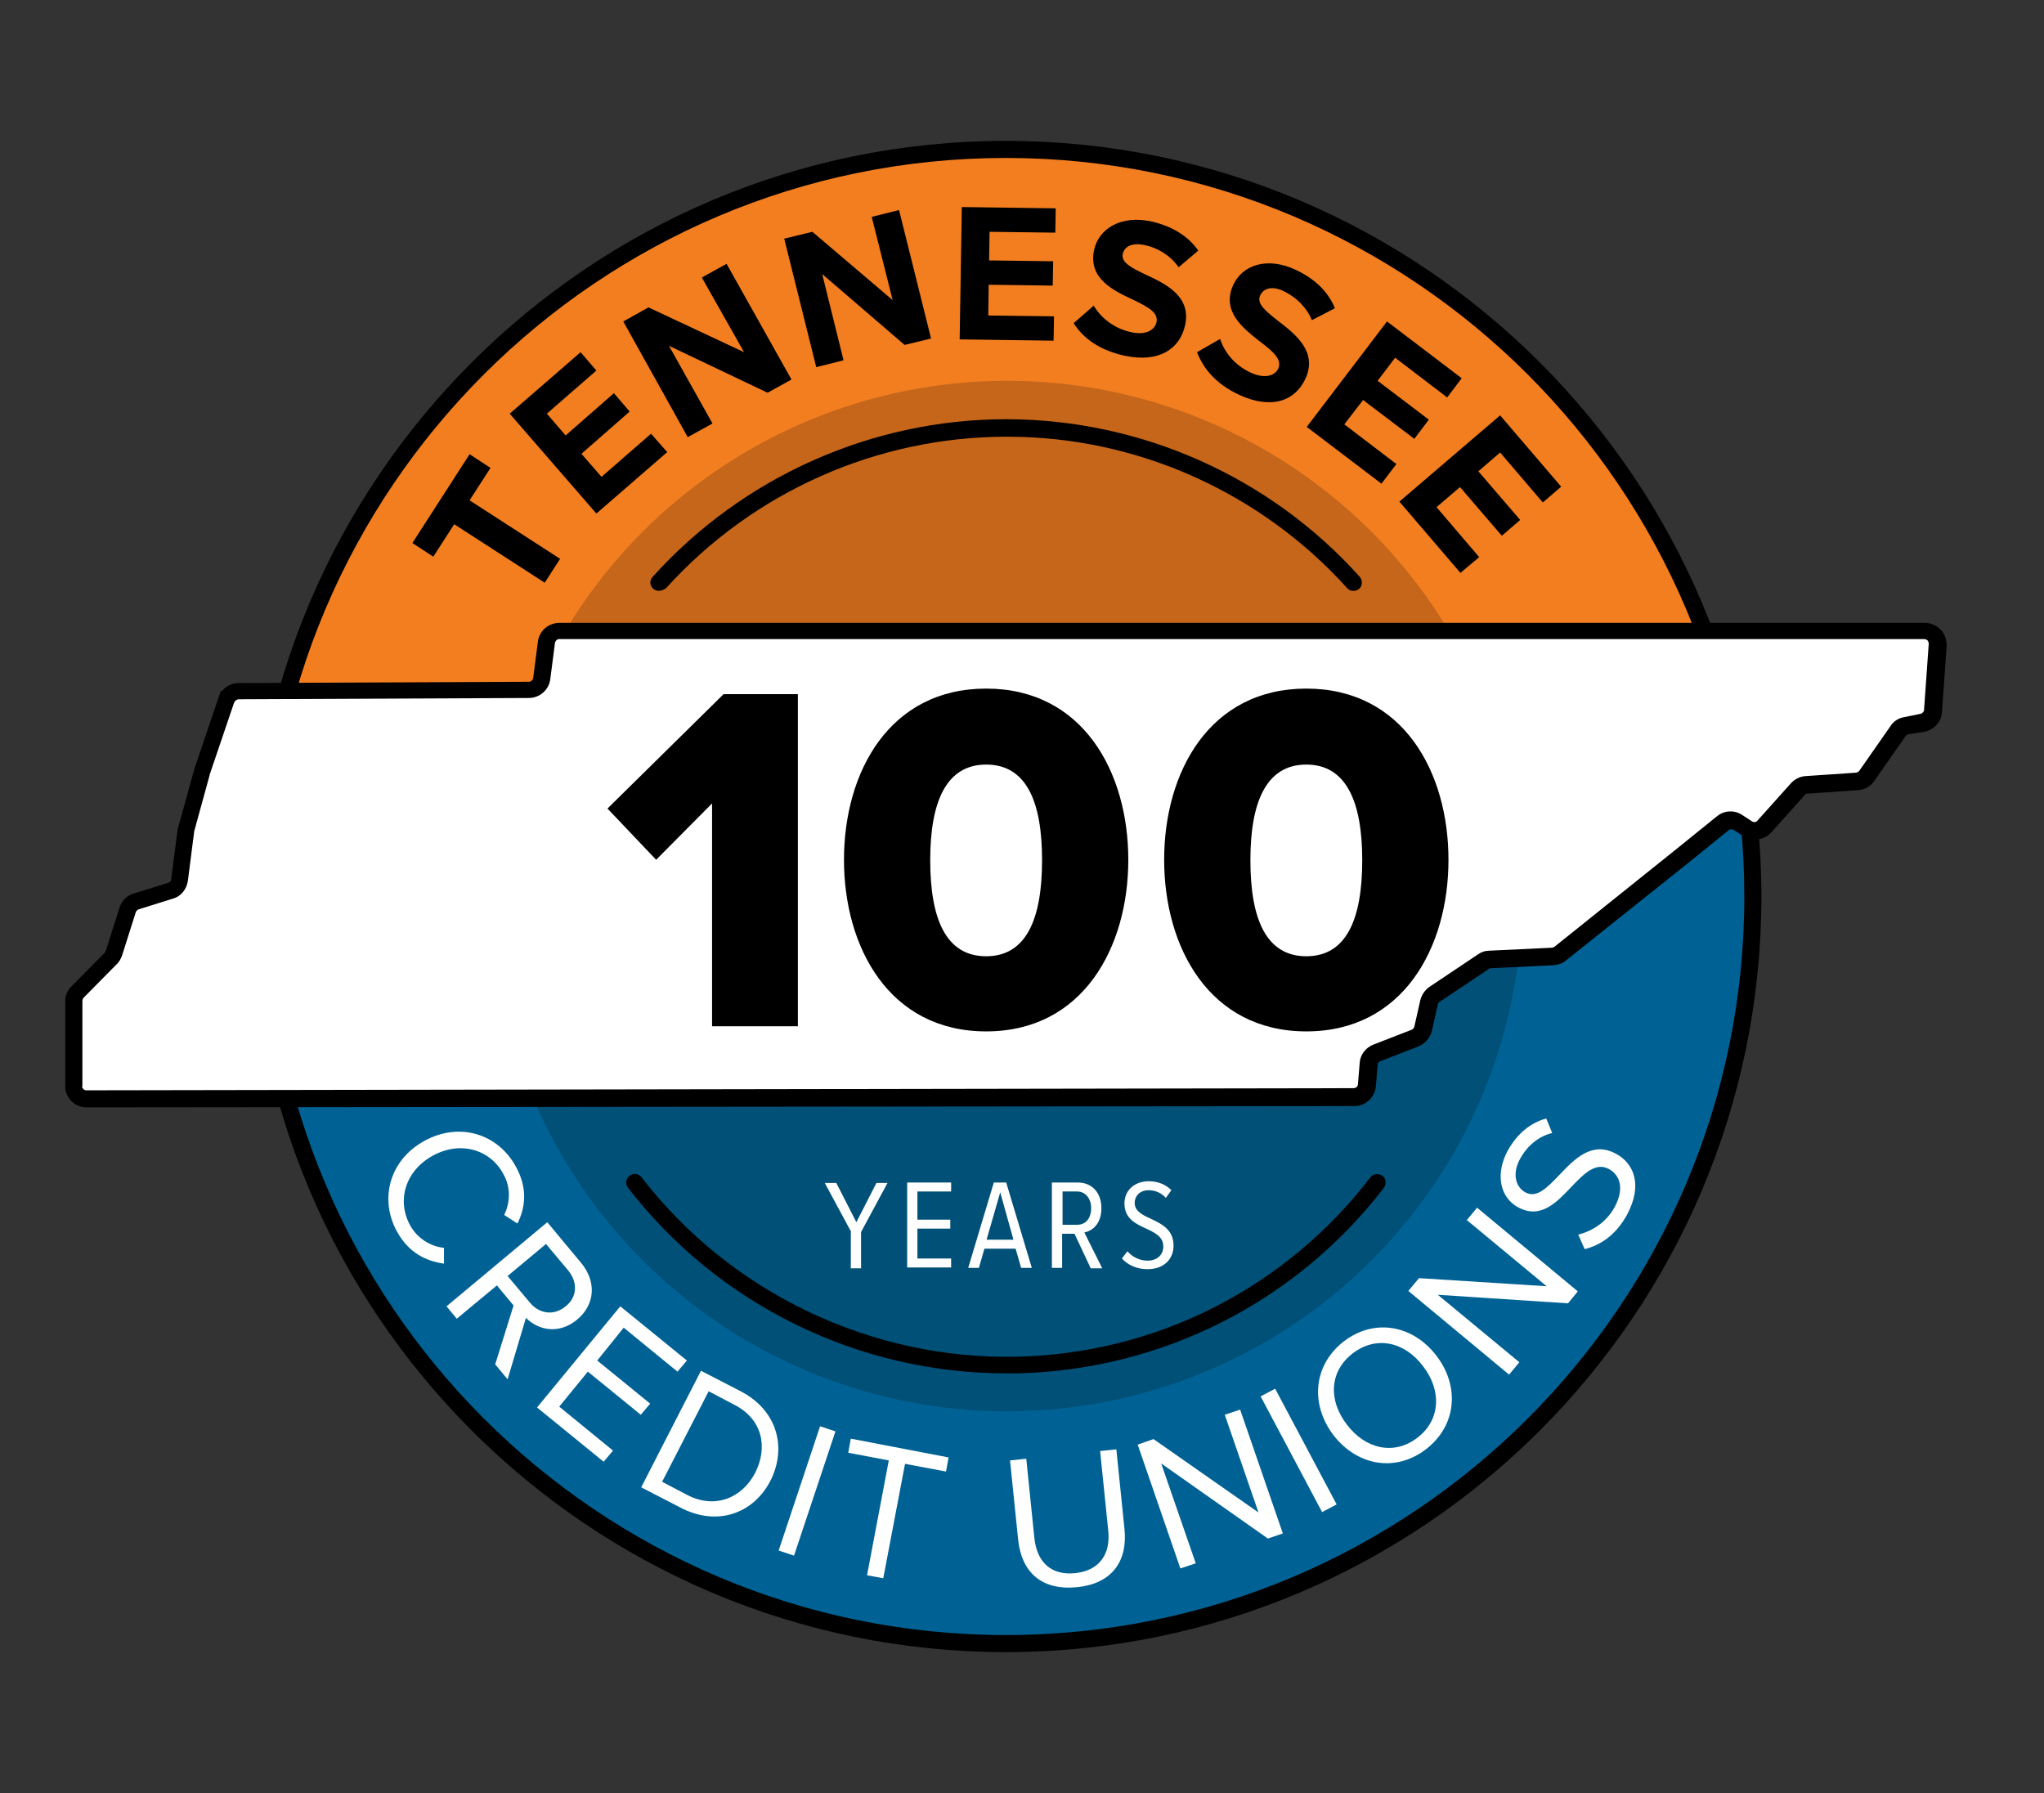
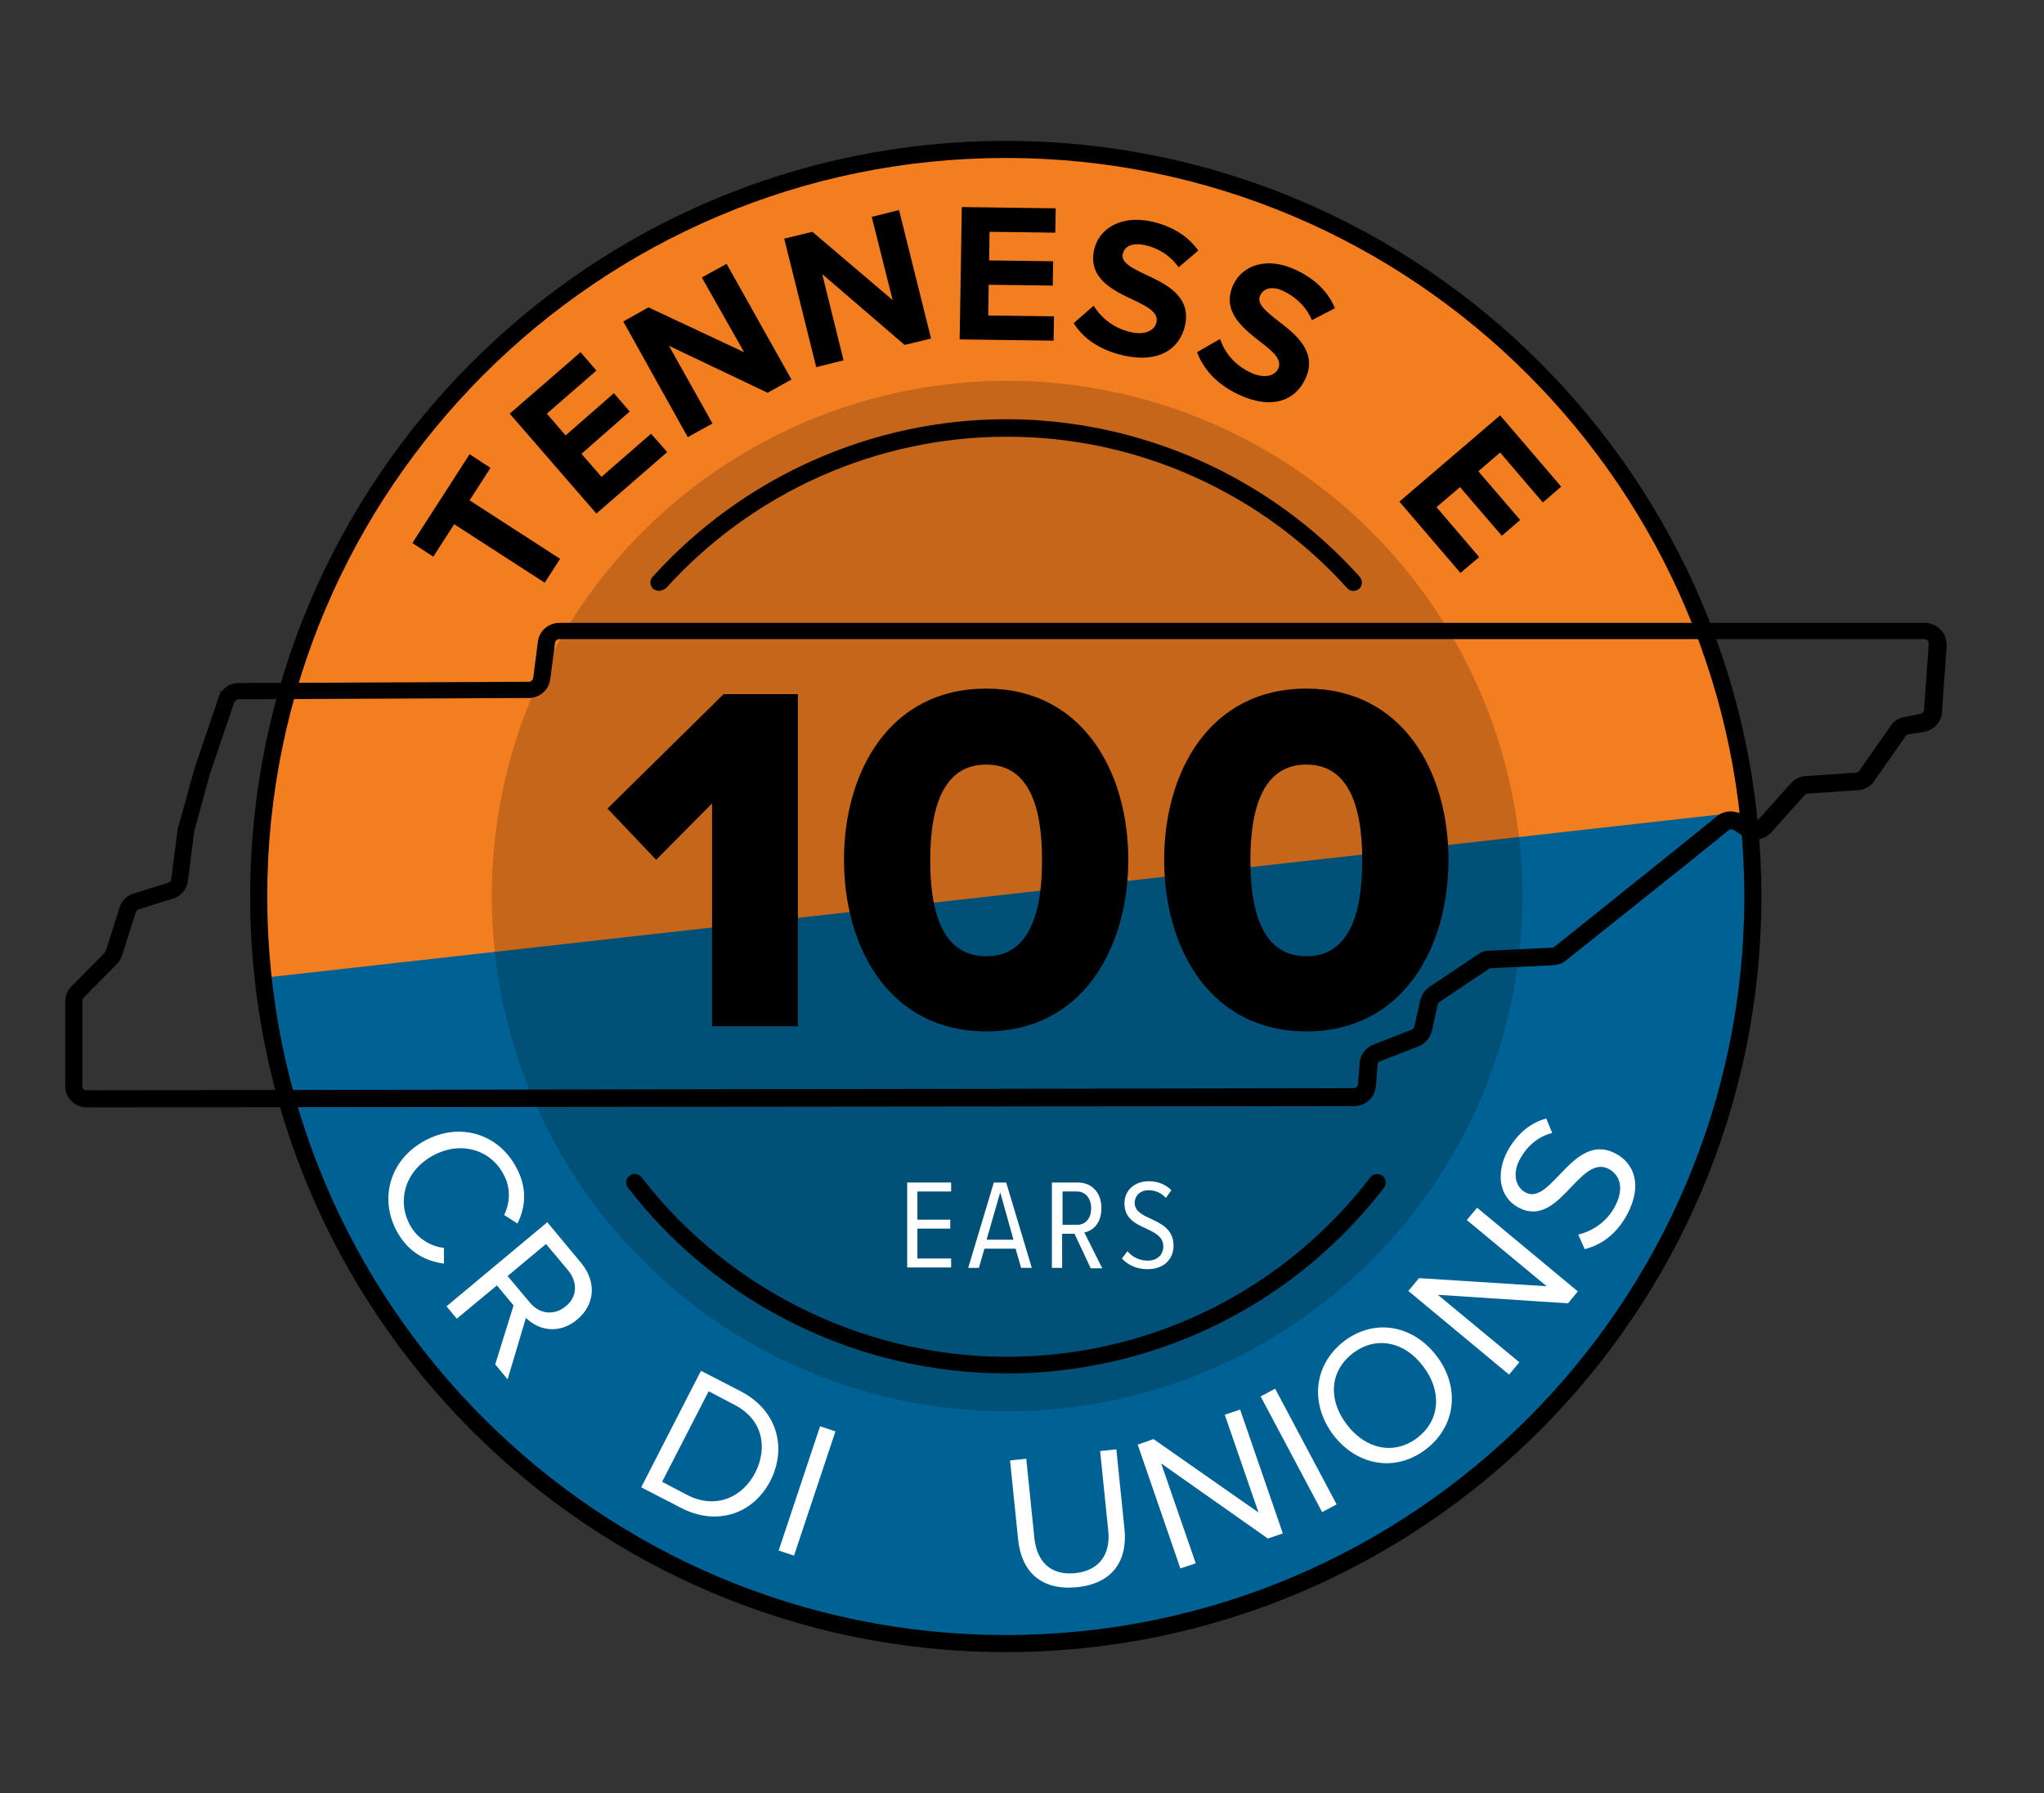
<svg xmlns="http://www.w3.org/2000/svg" version="1.1" id="Layer_1" x="0px" y="0px" viewBox="0 0 478.8 420" style="enable-background:new 0 0 478.8 420;" xml:space="preserve">
  <rect x="0" y="0" width="478.8" height="420" fill="#333333" stroke="none" />
  <style type="text/css"> .st0{fill:#F37E20;} .st1{fill:#006294;} .st2{opacity:0.19;enable-background:new ;} .st3{fill:#FFFFFF;} .st4{enable-background:new ;} </style>
  <g>
    <g id="Background">
      <circle class="st0" cx="235.6" cy="209.6" r="175" />
      <path class="st1" d="M409,190.1c10.8,96.1-58.4,182.6-154.4,193.4c-96.1,10.8-182.6-58.4-193.4-154.4L409,190.1L409,190.1z" />
      <circle class="st2" cx="235.9" cy="209.9" r="120.7" />
      <path d="M235.6,387c-97.6,0-177-79.4-177-177S138,33,235.6,33c97.6,0,177,79.4,177,177S333.2,387,235.6,387z M235.6,37 c-95.4,0-173,77.6-173,173c0,95.4,77.6,173,173,173s173-77.6,173-173C408.6,114.6,331,37,235.6,37z" />
      <path d="M154.3,138.4c-0.5,0-1-0.2-1.3-0.5c-0.8-0.7-0.9-2-0.1-2.8c21.1-23.4,51.3-36.9,82.8-36.9c0.1,0,0.2,0,0.3,0 c31.4,0.1,61.5,13.5,82.5,36.9c0.7,0.8,0.7,2.1-0.1,2.8c-0.8,0.7-2.1,0.7-2.8-0.1c-20.3-22.5-49.3-35.5-79.5-35.5 c-30.5-0.1-59.7,12.9-80.1,35.5C155.4,138.2,154.9,138.4,154.3,138.4z" />
      <path d="M235.6,321.7c-34.5,0-67.4-16.1-88.5-43.5c-0.7-0.9-0.5-2.1,0.4-2.8c0.9-0.7,2.1-0.5,2.8,0.4c20.9,27.1,53.9,42.8,88.1,42 c32.6-0.8,62.7-16.1,82.6-42c0.7-0.9,1.9-1,2.8-0.4c0.9,0.7,1,1.9,0.4,2.8c-20.6,26.8-51.9,42.6-85.6,43.5 C237.5,321.7,236.6,321.7,235.6,321.7z" />
      <g>
-         <path class="st3" d="M53,163.9l-5.7,17c0,0.1-0.1,0.2-0.1,0.3l-3.6,13c0,0.1-0.1,0.3-0.1,0.4L42,206.2c-0.2,1.2-1,2.1-2.1,2.5 l-8,2.5c-0.9,0.3-1.7,1-2,2l-3.2,10.1c-0.2,0.5-0.5,1-0.9,1.4l-7.5,7.7c-0.7,0.6-1.1,1.5-1,2.4v19.8c0.1,1.6,1.4,2.8,3,2.9 l297-0.5c1.6,0,2.9-1.2,3-2.8l0.4-4.9c0.1-1.2,0.8-2.2,1.9-2.6l9-3.5c0.9-0.4,1.6-1.2,1.8-2.1l1.4-6.1c0.2-0.8,0.6-1.4,1.3-1.8 l11.5-7.7c0.5-0.3,1-0.5,1.5-0.5l14.7-0.7c0.6,0,1.2-0.3,1.7-0.7l28.7-22.9l9.4-7.6c1-0.8,2.5-0.9,3.5-0.2l2.3,1.5 c1.2,0.8,2.9,0.6,3.9-0.5l7.8-8.7c0.5-0.6,1.3-0.9,2.1-1l11.8-0.8c0.9-0.1,1.8-0.5,2.3-1.3l7.4-10.6c0.4-0.6,1.1-1.1,1.9-1.2 l3.9-0.8c1.3-0.3,2.3-1.4,2.4-2.8l1.1-15.5c0.1-1.8-1.3-3.2-3-3.2H131c-1.5,0-2.8,1.1-3,2.6l-1.1,8.5c-0.2,1.5-1.5,2.6-3,2.6 l-68,0.3C54.6,161.9,53.5,162.7,53,163.9L53,163.9z" />
        <path d="M20.3,259.4c-2.7,0-4.9-2.1-5-4.7l0-0.1v-19.8c-0.1-1.5,0.5-2.9,1.6-3.9l7.6-7.7c0.1-0.1,0.2-0.3,0.3-0.5l3.2-10.1 c0.5-1.6,1.7-2.8,3.3-3.3l8.1-2.5c0.4-0.1,0.7-0.4,0.7-0.9l1.5-11.5c0-0.3,0.1-0.5,0.2-0.8l3.6-13c0.1-0.2,0.1-0.3,0.1-0.4 l6.2-18.3h0.3c0.9-1.2,2.4-1.9,3.9-1.9l68-0.3c0.5,0,0.9-0.4,1-0.9l1.1-8.5c0.3-2.5,2.4-4.3,4.9-4.4h320c0,0,0,0,0,0 c1.4,0,2.7,0.6,3.7,1.6c1,1,1.4,2.4,1.4,3.8l-1.1,15.5c-0.1,2.2-1.8,4.1-4,4.6L447,172c-0.3,0.1-0.5,0.2-0.6,0.4L439,183 c-0.9,1.3-2.3,2-3.8,2.1l-11.8,0.8c-0.3,0-0.5,0.1-0.7,0.4l-7.8,8.7c-1.6,1.8-4.4,2.2-6.5,0.9l-2.3-1.5c-0.4-0.2-0.9-0.2-1.2,0.1 l-9.4,7.6L366.8,225c-0.8,0.7-1.8,1-2.9,1.1l-14.7,0.7c-0.2,0-0.4,0.1-0.5,0.2l-11.5,7.7c-0.2,0.1-0.4,0.4-0.4,0.6l-1.4,6.2 c-0.4,1.6-1.5,2.9-3.1,3.6l-9,3.5c-0.4,0.1-0.6,0.5-0.6,0.9l-0.4,4.9c-0.2,2.6-2.4,4.7-5,4.7L20.3,259.4z M19.2,254.5 c0.1,0.5,0.5,0.9,1,0.9l296.9-0.5c0.5,0,1-0.4,1-1l0.4-4.9c0.1-1.9,1.4-3.6,3.2-4.3l9-3.5c0.3-0.1,0.5-0.4,0.6-0.7l1.4-6.2 c0.3-1.2,1-2.3,2.1-3.1l11.5-7.7c0.7-0.5,1.6-0.8,2.5-0.8l14.7-0.7c0.2,0,0.4-0.1,0.6-0.2l28.7-23l9.4-7.6 c1.7-1.4,4.1-1.5,5.9-0.3l2.3,1.5c0.4,0.3,1,0.2,1.3-0.2l7.8-8.7c0.9-1,2.1-1.6,3.4-1.7l11.8-0.8c0.3,0,0.6-0.2,0.8-0.4l7.4-10.6 c0.7-1.1,1.9-1.8,3.1-2l3.9-0.8c0.4-0.1,0.8-0.5,0.8-0.9l1.1-15.5c0-0.4-0.2-0.7-0.3-0.8c-0.1-0.1-0.4-0.3-0.8-0.3c0,0,0,0,0,0 H131c-0.5,0-0.9,0.4-1,0.9l-1.1,8.5c-0.3,2.5-2.5,4.4-5,4.4l-68,0.3c-0.4,0-0.8,0.3-1,0.7l-0.1,0.2l-5.7,16.8c0,0,0,0.1,0,0.1 l-3.6,13.1L44,206.4c-0.3,1.9-1.6,3.6-3.5,4.1l-8,2.5c-0.3,0.1-0.6,0.4-0.7,0.7l-3.2,10.1c-0.3,0.8-0.7,1.6-1.4,2.2l-7.6,7.7 c-0.2,0.2-0.3,0.5-0.3,0.8l0,0.1V254.5z" />
      </g>
    </g>
    <g id="Copy">
      <g class="st4">
        <path d="M106.4,122.8l-4.9,7.6l-4.9-3.2l13.4-20.8l4.9,3.2l-4.9,7.6l21.2,13.7l-3.6,5.6L106.4,122.8z" />
      </g>
      <g class="st4">
        <path d="M119.4,96.9L136,82.5l3.7,4.3l-11.6,10.1l4.4,5.1l11.3-9.9l3.7,4.3l-11.3,9.9l4.7,5.4l11.6-10.1l3.8,4.3l-16.6,14.4 L119.4,96.9z" />
      </g>
      <g class="st4">
        <path d="M156.7,81l10.2,18.2l-5.8,3.2L146,75.3l5.9-3.3l22.4,10.5L164.4,65l5.8-3.2l15.2,27.1l-5.6,3.1L156.7,81z" />
      </g>
      <g class="st4">
        <path d="M192.6,64.2l5,20.2l-6.4,1.6l-7.5-30.1l6.6-1.6l18.8,16l-4.9-19.5l6.4-1.6l7.5,30.1l-6.2,1.5L192.6,64.2z" />
      </g>
      <g class="st4">
        <path d="M225.3,48.5l22,0.3l-0.1,5.7l-15.4-0.2l-0.1,6.7l15,0.2l-0.1,5.7l-15-0.2l-0.1,7.2l15.4,0.2l-0.1,5.7l-22-0.3L225.3,48.5 z" />
      </g>
      <g class="st4">
        <path d="M256.2,71.6c1.6,2.7,4.6,5.3,8.7,6.2c3.5,0.8,5.6-0.5,6-2.3c0.5-2.3-2-3.6-5.3-5.2c-4.7-2.2-10.8-5-9.3-11.8 c1.1-5,6.4-8.2,13.5-6.6c4.8,1.1,8.5,3.4,10.9,6.8l-4.6,3.9c-2-2.8-5-4.6-8-5.2c-2.9-0.6-4.7,0.3-5.1,2.1c-0.4,2,2,3.2,5.3,4.8 c4.8,2.2,10.8,5.1,9.3,11.9c-1.2,5.5-6.1,8.9-14.3,7.1c-5.8-1.3-9.6-4.1-11.8-7.6L256.2,71.6z" />
      </g>
      <g class="st4">
        <path d="M285.8,79.4c1,3,3.3,6.1,7.2,7.9c3.3,1.5,5.6,0.7,6.4-0.9c1-2.1-1.1-4-4-6.2c-4.1-3.2-9.4-7.2-6.5-13.5 c2.2-4.7,8-6.6,14.6-3.5c4.5,2.1,7.6,5.1,9.2,9l-5.4,2.8c-1.3-3.2-3.9-5.5-6.6-6.8c-2.7-1.3-4.7-0.7-5.5,1 c-0.9,1.9,1.2,3.6,4.1,5.9c4.2,3.2,9.4,7.3,6.5,13.6c-2.4,5.2-7.9,7.3-15.5,3.8c-5.4-2.5-8.4-6.1-9.9-10L285.8,79.4z" />
      </g>
      <g class="st4">
-         <path d="M324.9,75.3l17.5,13.3l-3.4,4.5l-12.2-9.3l-4.1,5.4l12,9.1l-3.4,4.5l-12-9.1l-4.4,5.7l12.2,9.3l-3.5,4.6L306.1,100 L324.9,75.3z" />
-       </g>
+         </g>
      <g class="st4">
        <path d="M351.4,97.3l14.3,16.7l-4.3,3.7l-10-11.7l-5.1,4.4l9.8,11.4l-4.3,3.7l-9.8-11.4l-5.5,4.7l10,11.7l-4.4,3.7l-14.3-16.7 L351.4,97.3z" />
      </g>
      <g class="st4">
        <path class="st3" d="M99.5,267.2c8.3-4.5,17.3-1.5,21.4,6.2c2.7,4.9,2.2,9.5,0.3,13.2l-3.1-2c1.4-2.8,1.6-6.5-0.2-9.6 c-3.1-5.8-10.1-7.8-16.5-4.3c-6.4,3.5-8.5,10.4-5.4,16.2c1.7,3.2,4.9,5.1,8,5.4l0,3.7c-4.3-0.6-8.3-2.6-11-7.5 C88.8,280.9,91.2,271.7,99.5,267.2z" />
      </g>
      <g class="st4">
        <path class="st3" d="M120.3,305.8l-3.9-4.7l-9.4,7.8l-2.4-2.9l23.6-19.7l7.9,9.5c3.6,4.3,3.4,9.7-0.9,13.3c-4.2,3.5-9,2.6-12-0.4 l-4.3,14.4l-2.9-3.5L120.3,305.8z M133.1,297.6l-5.2-6.2l-9,7.5l5.2,6.2c2.3,2.8,5.8,3.1,8.4,0.9 C135.2,303.9,135.4,300.4,133.1,297.6z" />
      </g>
      <g class="st4">
-         <path class="st3" d="M145.3,306l15.6,12.7l-2.2,2.6l-12.6-10.3l-6.2,7.7l12.4,10.1l-2.2,2.6l-12.4-10.1l-6.7,8.2l12.6,10.3 l-2.2,2.6l-15.6-12.7L145.3,306z" />
-       </g>
+         </g>
      <g class="st4">
        <path class="st3" d="M164.2,321.1l9.3,4.8c8.5,4.4,10.9,13.1,7,20.9c-4,7.8-12.5,10.8-21,6.4l-9.3-4.8L164.2,321.1z M161,350.2 c6.6,3.4,12.9,0.6,15.9-5.2c3-5.9,1.8-12.6-5-16l-5.9-3.1l-10.9,21.2L161,350.2z" />
      </g>
      <g class="st4">
        <path class="st3" d="M192.1,334.1l3.6,1.2l-9.7,29.1l-3.6-1.2L192.1,334.1z" />
      </g>
      <g class="st4">
-         <path class="st3" d="M208.2,342.1l-9.5-1.8l0.6-3.3l22.9,4.4l-0.6,3.3l-9.6-1.8l-5.1,26.8l-3.8-0.7L208.2,342.1z" />
-       </g>
+         </g>
      <g class="st4">
        <path class="st3" d="M236.6,342.1l3.8-0.4l1.9,18.6c0.6,5.6,3.9,8.8,9.6,8.2c5.6-0.6,8.3-4.4,7.7-10l-1.9-18.6l3.8-0.4l1.9,18.6 c0.8,7.6-2.9,12.9-11.2,13.7c-8.3,0.8-12.9-3.6-13.7-11.1L236.6,342.1z" />
      </g>
      <g class="st4">
        <path class="st3" d="M272,342.8l8.1,23.4l-3.6,1.2l-10-29l3.7-1.3l24.6,17.2l-7.9-22.9l3.6-1.2l10,29l-3.5,1.2L272,342.8z" />
      </g>
      <g class="st4">
        <path class="st3" d="M295.3,327.1l3.4-1.8l14.4,27.1l-3.4,1.8L295.3,327.1z" />
      </g>
      <g class="st4">
        <path class="st3" d="M314.8,314.2c7.2-5.5,16.2-3.8,21.7,3.4c5.5,7.2,4.7,16.4-2.5,21.9c-7.2,5.5-16.2,3.8-21.7-3.4 C306.9,328.9,307.6,319.8,314.8,314.2z M316.9,317c-5.5,4.2-5.8,11-1.4,16.7c4.3,5.7,11,7.3,16.5,3.1c5.5-4.2,5.7-11.1,1.4-16.7 C329.1,314.3,322.4,312.8,316.9,317z" />
      </g>
      <g class="st4">
        <path class="st3" d="M336.8,303.3l19.1,15.8l-2.4,2.9l-23.6-19.6l2.5-3l29.9,1.9l-18.7-15.5l2.4-2.9l23.6,19.6l-2.3,2.8 L336.8,303.3z" />
      </g>
      <g class="st4">
        <path class="st3" d="M369.7,289.2c2.9-0.7,6.4-2.6,8.5-6.4c2.6-4.8,0.9-7.7-1.2-8.9c-3.2-1.8-5.9,1-8.8,4 c-3.5,3.7-7.3,7.8-12.6,4.9c-4.4-2.4-5.3-8-2.4-13.3c2.3-4.1,5.4-6.5,9-7.5l1.4,3.4c-3.3,0.8-5.9,3.1-7.5,6 c-1.8,3.2-1.3,6.5,1.2,7.9c2.7,1.5,5.2-1.2,8-4.1c3.6-3.8,7.7-8,13.3-4.9c3.9,2.1,6.4,7,2.5,14.3c-2.6,4.7-6.2,7.1-9.9,8 L369.7,289.2z" />
      </g>
      <g class="st4">
        <path d="M166.8,188.2l-13.1,13.2l-11.4-12l27.2-26.8h17.4v77.8h-20.1V188.2z" />
      </g>
      <g class="st4">
        <path d="M231,161.3c22.7,0,33.3,19.6,33.3,40.1c0,20.5-10.6,40.2-33.3,40.2s-33.3-19.7-33.3-40.2 C197.7,180.9,208.3,161.3,231,161.3z M231,179.1c-9.3,0-13.1,8.6-13.1,22.4c0,13.8,3.7,22.5,13.1,22.5s13.1-8.7,13.1-22.5 C244.1,187.7,240.4,179.1,231,179.1z" />
        <path d="M306,161.3c22.7,0,33.3,19.6,33.3,40.1c0,20.5-10.6,40.2-33.3,40.2s-33.3-19.7-33.3-40.2 C272.7,180.9,283.3,161.3,306,161.3z M306,179.1c-9.3,0-13.1,8.6-13.1,22.4c0,13.8,3.7,22.5,13.1,22.5s13.1-8.7,13.1-22.5 C319.1,187.7,315.3,179.1,306,179.1z" />
      </g>
      <g class="st4">
-         <path class="st3" d="M199.4,288.6l-6.2-11.5h2.7l4.7,9.2l4.7-9.2h2.6l-6.2,11.5v8.5h-2.4V288.6z" />
        <path class="st3" d="M212.5,277h10.3v2.1h-7.9v6.6h7.7v2.1h-7.7v7h7.9v2.1h-10.3V277z" />
        <path class="st3" d="M237.9,292.5h-7.3l-1.3,4.5h-2.5l6-20h2.9l6,20h-2.5L237.9,292.5z M231.1,290.4h6.3l-3.1-11.1L231.1,290.4z" />
        <path class="st3" d="M251.7,289h-2.9v8h-2.4v-20h6.1c3.2,0,5.5,2.3,5.5,6c0,3.6-2,5.3-4,5.7l4.2,8.4h-2.7L251.7,289z M252.3,279.1h-3.4v7.8h3.4c2.1,0,3.3-1.6,3.3-3.9C255.6,280.8,254.3,279.1,252.3,279.1z" />
        <path class="st3" d="M264.1,293.1c1,1.2,2.7,2.2,4.7,2.2c2.5,0,3.7-1.6,3.7-3.3c0-2.3-1.9-3.2-4-4.2c-2.4-1.1-5.1-2.3-5.1-5.9 c0-3.1,2.4-5.2,5.7-5.2c2.2,0,4,0.8,5.3,2.1l-1.3,1.8c-1.1-1.2-2.5-1.8-4.1-1.8c-1.8,0-3.2,1.2-3.2,3c0,1.9,1.8,2.8,3.8,3.7 c2.5,1.2,5.3,2.5,5.3,6.3c0,2.9-2,5.5-6.1,5.5c-2.6,0-4.6-1-6-2.5L264.1,293.1z" />
      </g>
    </g>
  </g>
</svg>